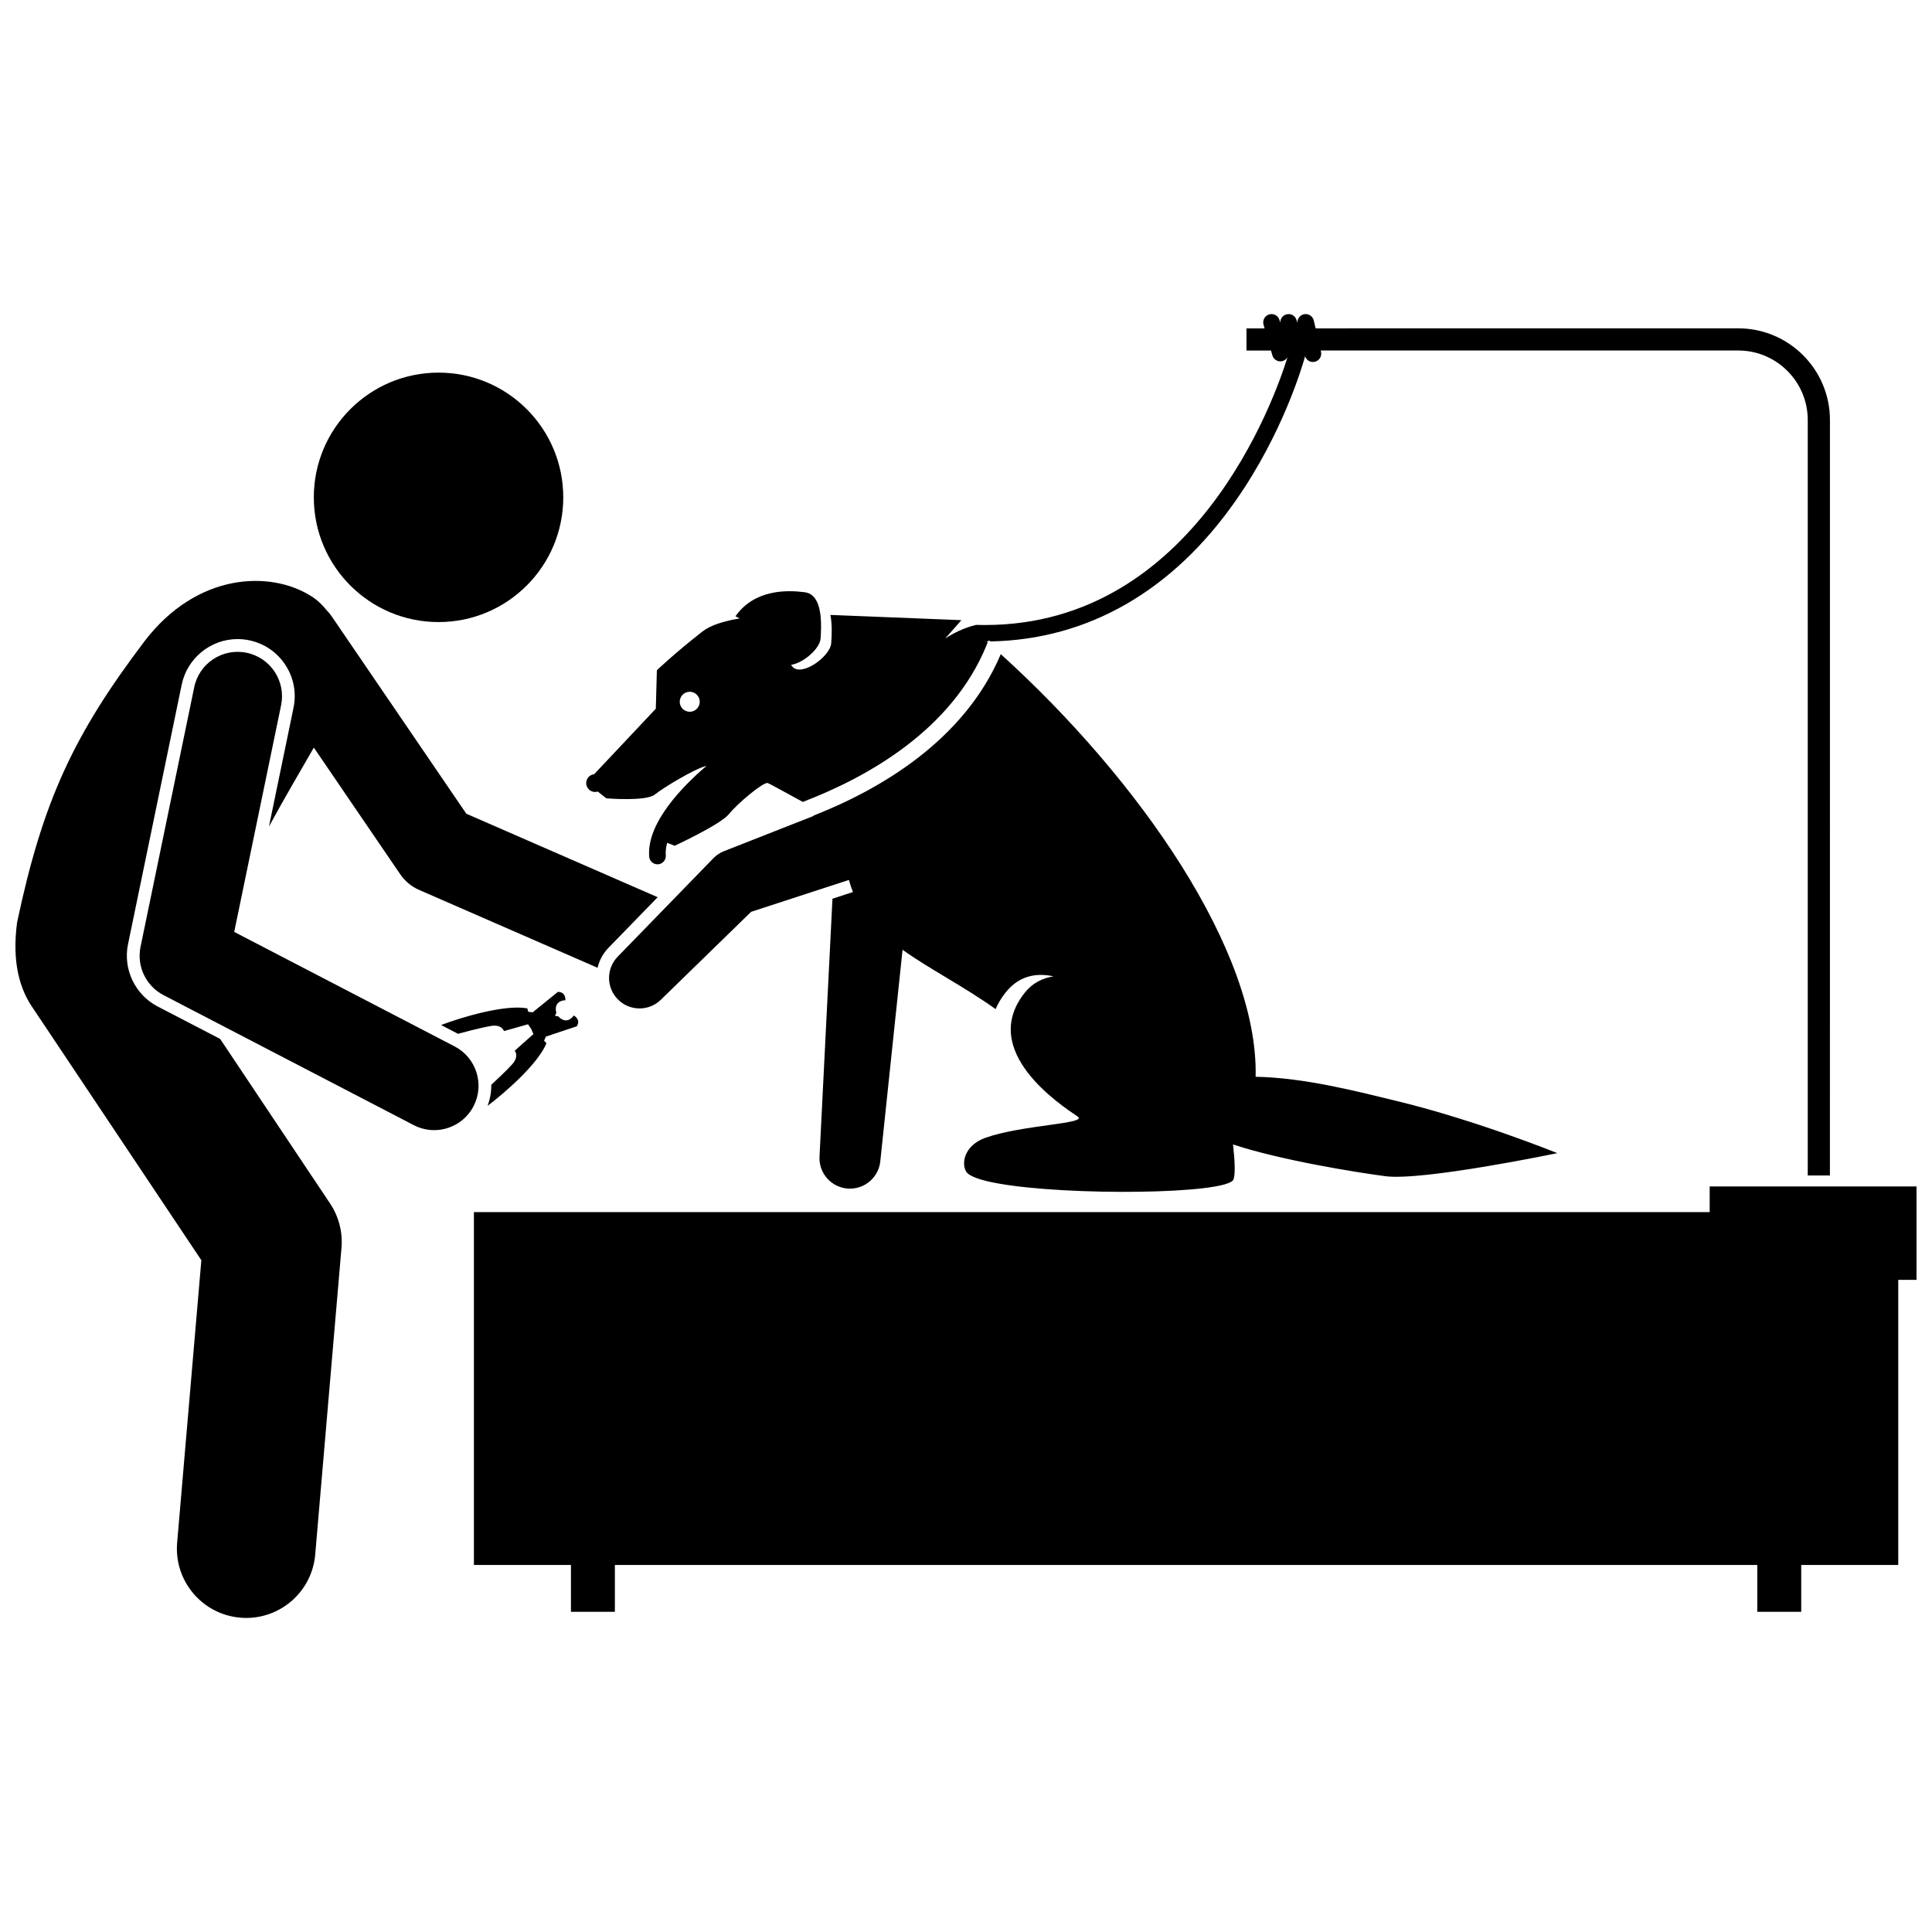
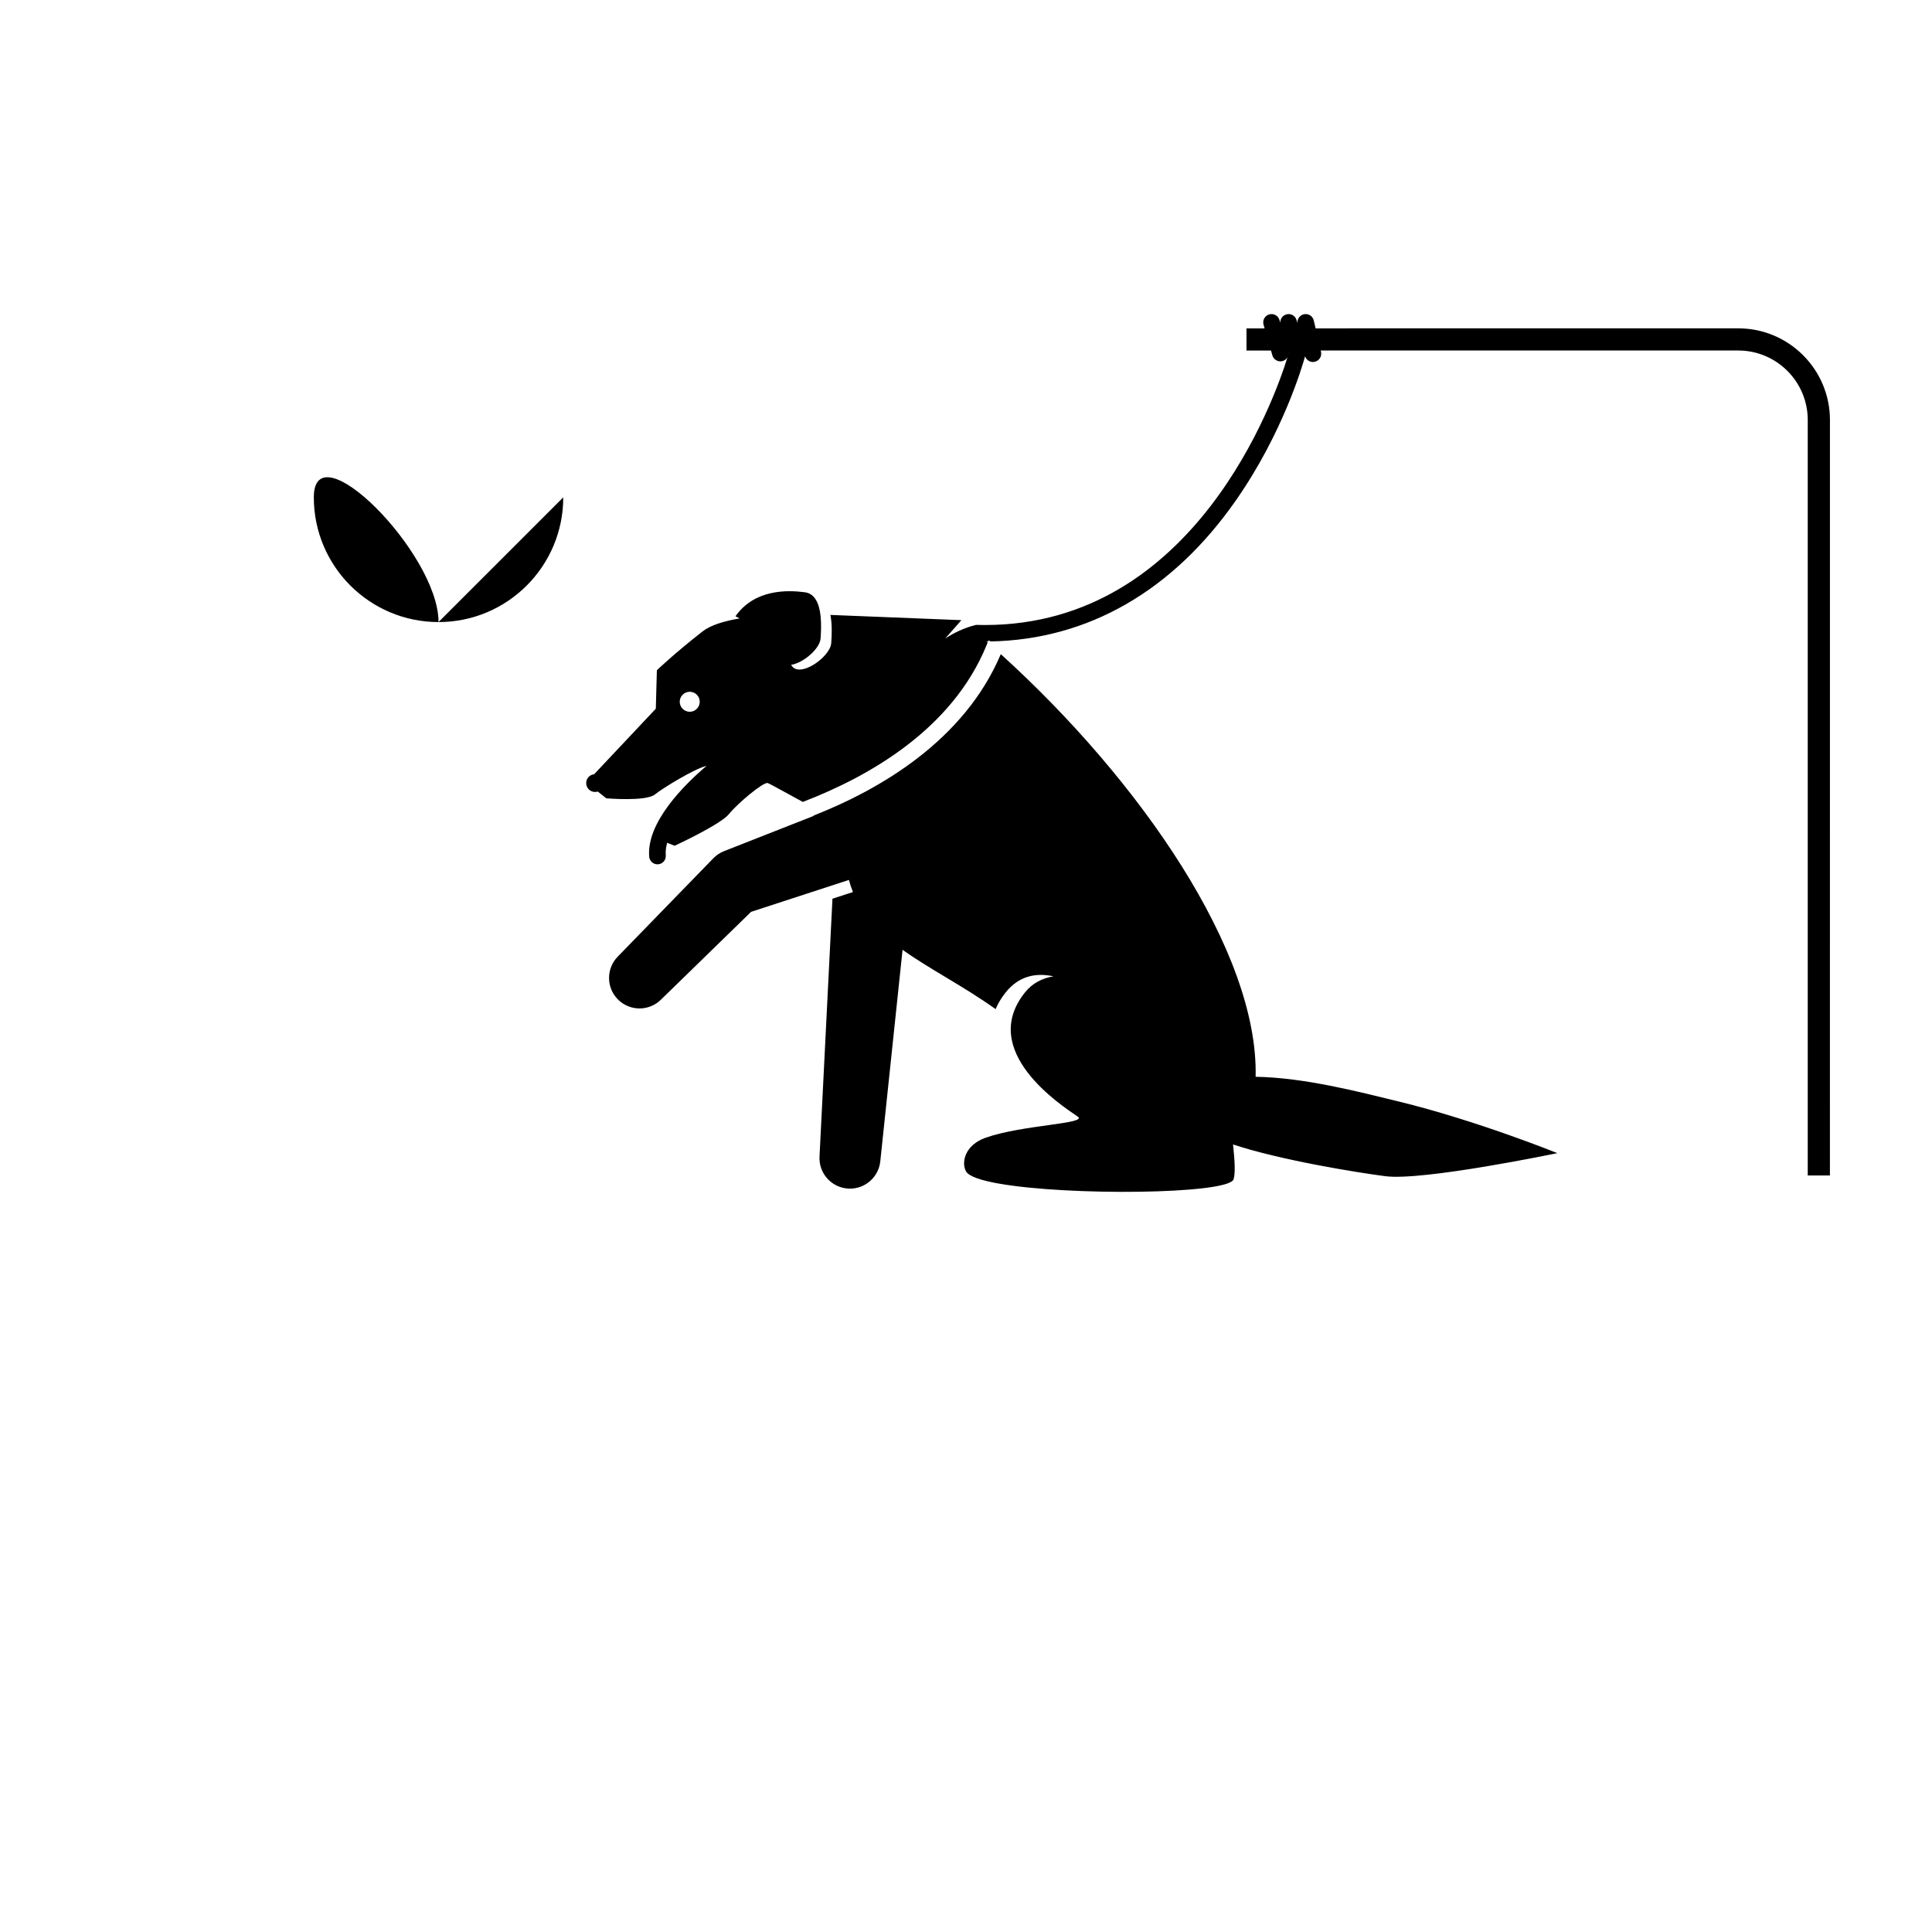
<svg xmlns="http://www.w3.org/2000/svg" width="800px" height="800px" version="1.1" viewBox="144 144 512 512">
  <defs>
    <clipPath id="b">
-       <path d="m148.09 297h170.91v276h-170.91z" />
-     </clipPath>
+       </clipPath>
    <clipPath id="a">
      <path d="m269 458h382.9v114h-382.9z" />
    </clipPath>
  </defs>
  <g clip-path="url(#b)">
-     <path d="m318.29 381.77-50.707-22.121-35.695-52.332c-0.418-0.613-0.887-1.164-1.391-1.672-1.098-1.387-2.387-2.617-3.926-3.598-10.891-6.957-30.293-6.293-44.156 11.742-18.91 24.91-27.09 42.512-33.883 74.656-1.391 10.465 0.629 17.773 4.414 23.035 0.012 0.016 0.02 0.035 0.031 0.051l44.383 66.441-6.414 74.863c-0.863 10.105 6.625 18.996 16.727 19.863 0.535 0.047 1.062 0.07 1.59 0.07 9.43 0 17.453-7.227 18.273-16.797l6.961-81.277c0.355-4.152-0.711-8.301-3.027-11.766l-29.125-43.598-16.578-8.613c-5.981-3.106-9.207-9.887-7.84-16.492l14.227-68.793c1.445-6.992 7.668-12.07 14.797-12.07 1.031 0 2.07 0.109 3.086 0.32 3.957 0.816 7.359 3.129 9.578 6.504s2.992 7.418 2.172 11.375l-6.512 31.488c4.113-7.578 8.285-14.645 11.895-20.93l22.898 33.574c1.246 1.828 2.984 3.266 5.008 4.148l47.289 20.629c0.461-1.938 1.418-3.777 2.894-5.297z" />
-   </g>
-   <path d="m265.78 417.86s5.559-1.523 8.398-1.98c2.84-0.457 3.375 1.367 3.375 1.367l6.379-1.805 0.836 1.23 0.59 1.367-4.949 4.41s1.25 1.43-0.66 3.582c-1.465 1.648-4.309 4.297-5.562 5.449 0.035 1.898-0.301 3.785-0.98 5.582 4.613-3.488 13.391-11.125 15.605-16.598l-0.625-0.676 0.477-1.082 8.191-2.731c1.176-1.871-0.809-2.859-0.809-2.859s-1.707 2.758-4.113 0.223l-0.852-0.133 0.348-0.785c-0.844-3.391 2.398-3.348 2.398-3.348s0.23-2.203-1.98-2.219l-6.703 5.438-1.168-0.18-0.234-0.887c-5.973-1.105-17.625 2.422-22.848 4.414l4.512 2.344c0.227-0.094 0.375-0.125 0.375-0.125z" />
+     </g>
  <path d="m359.6 360.14c0.004 0.031 0.008 0.059 0.016 0.09l-23.738 9.332c-1.07 0.422-2.035 1.062-2.836 1.891l-25.352 26.082c-3.078 3.168-3.043 8.223 0.086 11.348 1.578 1.574 3.641 2.363 5.711 2.363 2.035 0 4.066-0.762 5.637-2.293l23.926-23.309 25.922-8.453c0.301 1.117 0.656 2.184 1.066 3.207l-5.426 1.77-3.43 68.348c-0.219 4.371 3.082 8.121 7.445 8.461 0.211 0.016 0.426 0.023 0.633 0.023 4.094 0 7.59-3.094 8.027-7.234l5.902-56.066c7.195 5.156 16.055 9.582 24.66 15.723 0.605-1.438 1.465-2.898 2.625-4.367 3.504-4.434 8.023-5.328 12.715-4.32-2.984 0.488-5.582 1.809-7.543 4.25-12.488 15.559 9.547 29.918 13.953 32.914 2.828 1.918-14.625 2.168-24.402 5.609-5.481 1.93-6.508 6.559-5.188 8.922 2.922 5.231 44.891 6.594 62.859 4.457 4.637-0.551 7.68-1.336 8.035-2.348 0.5-1.422 0.34-4.953-0.137-9.25 12.504 4.148 32.602 7.406 40.391 8.418 9.984 1.297 45.559-6.113 45.559-6.113s-21.355-8.641-41.973-13.668c-10.91-2.66-25.051-6.344-37.988-6.57 0.777-33.152-30.625-78.547-67.535-112-9.672 22.832-31.855 35.789-49.621 42.781z" />
  <g clip-path="url(#a)">
-     <path d="m597.08 460.81v4.406h-327.49v93.52h25.715v12.41h11.645v-12.41h302.75v12.41h11.641v-12.41h25.715v-75.566h4.852v-24.742h-54.824z" />
-   </g>
+     </g>
  <path d="m492.65 231.02-0.484-2.082c-0.277-1.184-1.461-1.926-2.644-1.648-1.074 0.25-1.773 1.25-1.688 2.32l-0.227-0.781c-0.336-1.172-1.562-1.848-2.727-1.508-1 0.289-1.637 1.227-1.586 2.223l-0.207-0.715c-0.336-1.172-1.559-1.848-2.727-1.508-1.168 0.336-1.844 1.559-1.508 2.727l0.281 0.973h-4.801v5.875h6.492l0.367 1.273c0.277 0.965 1.16 1.594 2.117 1.594 0.203 0 0.406-0.027 0.609-0.086 0.562-0.16 1.004-0.531 1.281-0.996-3.367 10.867-24.52 70.953-80.152 70.953-0.68 0-1.371-0.008-2.062-0.027l-0.309-0.008-0.297 0.078c-2.824 0.727-5.441 1.941-7.879 3.527l4.285-4.856-34.719-1.387c0.5 2.508 0.367 5.461 0.219 7.481-0.273 3.734-8.645 9.578-10.621 5.742 3.188-0.465 7.602-4.246 7.797-6.941 0.234-3.207 0.434-8.754-1.895-11.156-0.578-0.598-1.305-1.008-2.234-1.129-4.672-0.617-13.336-0.859-18.422 6.356 0 0 0.43 0.207 1.105 0.574-4.035 0.684-7.66 1.754-9.812 3.434-7.312 5.699-12.121 10.293-12.121 10.293l-0.281 10.199-16.348 17.367c-0.523 0.059-1.031 0.281-1.43 0.684-0.914 0.934-0.898 2.43 0.035 3.344 0.645 0.629 1.555 0.809 2.359 0.559l2.266 1.793s10.504 0.891 12.859-1.008c2.086-1.68 10.488-6.848 13.695-7.59-5.883 5.004-15.93 14.957-15.191 24.062 0.094 1.152 1.059 2.027 2.195 2.027 0.059 0 0.121-0.004 0.18-0.008 1.215-0.098 2.117-1.16 2.019-2.375-0.086-1.066 0.055-2.18 0.367-3.32 1.062 0.445 1.969 0.789 1.969 0.789s12.184-5.625 14.402-8.398 9.156-8.59 10.281-8.227c0.523 0.168 4.59 2.457 9.293 5.004 17.328-6.629 39.57-19.16 48.699-41.531 0.113-0.277 0.211-0.512 0.297-0.715-0.105-0.094-0.211-0.184-0.316-0.277 0.148 0 0.297-0.004 0.445-0.004 0.043-0.098 0.094-0.211 0.129-0.281l0.527 0.277c25.781-0.5 48.223-13.336 65.012-37.402 12.457-17.855 17.621-35.625 18.32-38.176 0.301 0.91 1.129 1.527 2.07 1.527 0.164 0 0.332-0.02 0.5-0.059 1.184-0.277 1.922-1.461 1.648-2.644l-0.078-0.344h110.66c10.152 0 18.41 8.258 18.41 18.41v200.21h5.875l0.008-200.21c0-13.391-10.895-24.285-24.285-24.285zm-163.97 100.81c-1.023 1.047-2.703 1.062-3.746 0.039-1.047-1.023-1.062-2.703-0.039-3.746 1.023-1.047 2.703-1.062 3.746-0.039 1.047 1.02 1.062 2.699 0.039 3.746zm156.83-94.379 0.031 0.109c-0.012 0.035-0.023 0.086-0.035 0.125 0.004-0.078 0.008-0.156 0.004-0.234z" />
-   <path d="m293.27 275.8c0 18.254-14.797 33.055-33.051 33.055s-33.055-14.801-33.055-33.055c0-18.254 14.801-33.051 33.055-33.051s33.051 14.797 33.051 33.051" />
-   <path d="m209.36 316.99c-6.363-1.32-12.574 2.773-13.887 9.129l-14.227 68.793c-1.066 5.152 1.422 10.383 6.09 12.809l66.309 34.449c1.73 0.898 3.582 1.328 5.41 1.328 4.246 0 8.348-2.309 10.438-6.336 2.992-5.758 0.75-12.855-5.008-15.848l-58.414-30.348 12.426-60.082c1.305-6.363-2.781-12.582-9.137-13.895z" />
+   <path d="m293.27 275.8c0 18.254-14.797 33.055-33.051 33.055s-33.055-14.801-33.055-33.055s33.051 14.797 33.051 33.051" />
</svg>